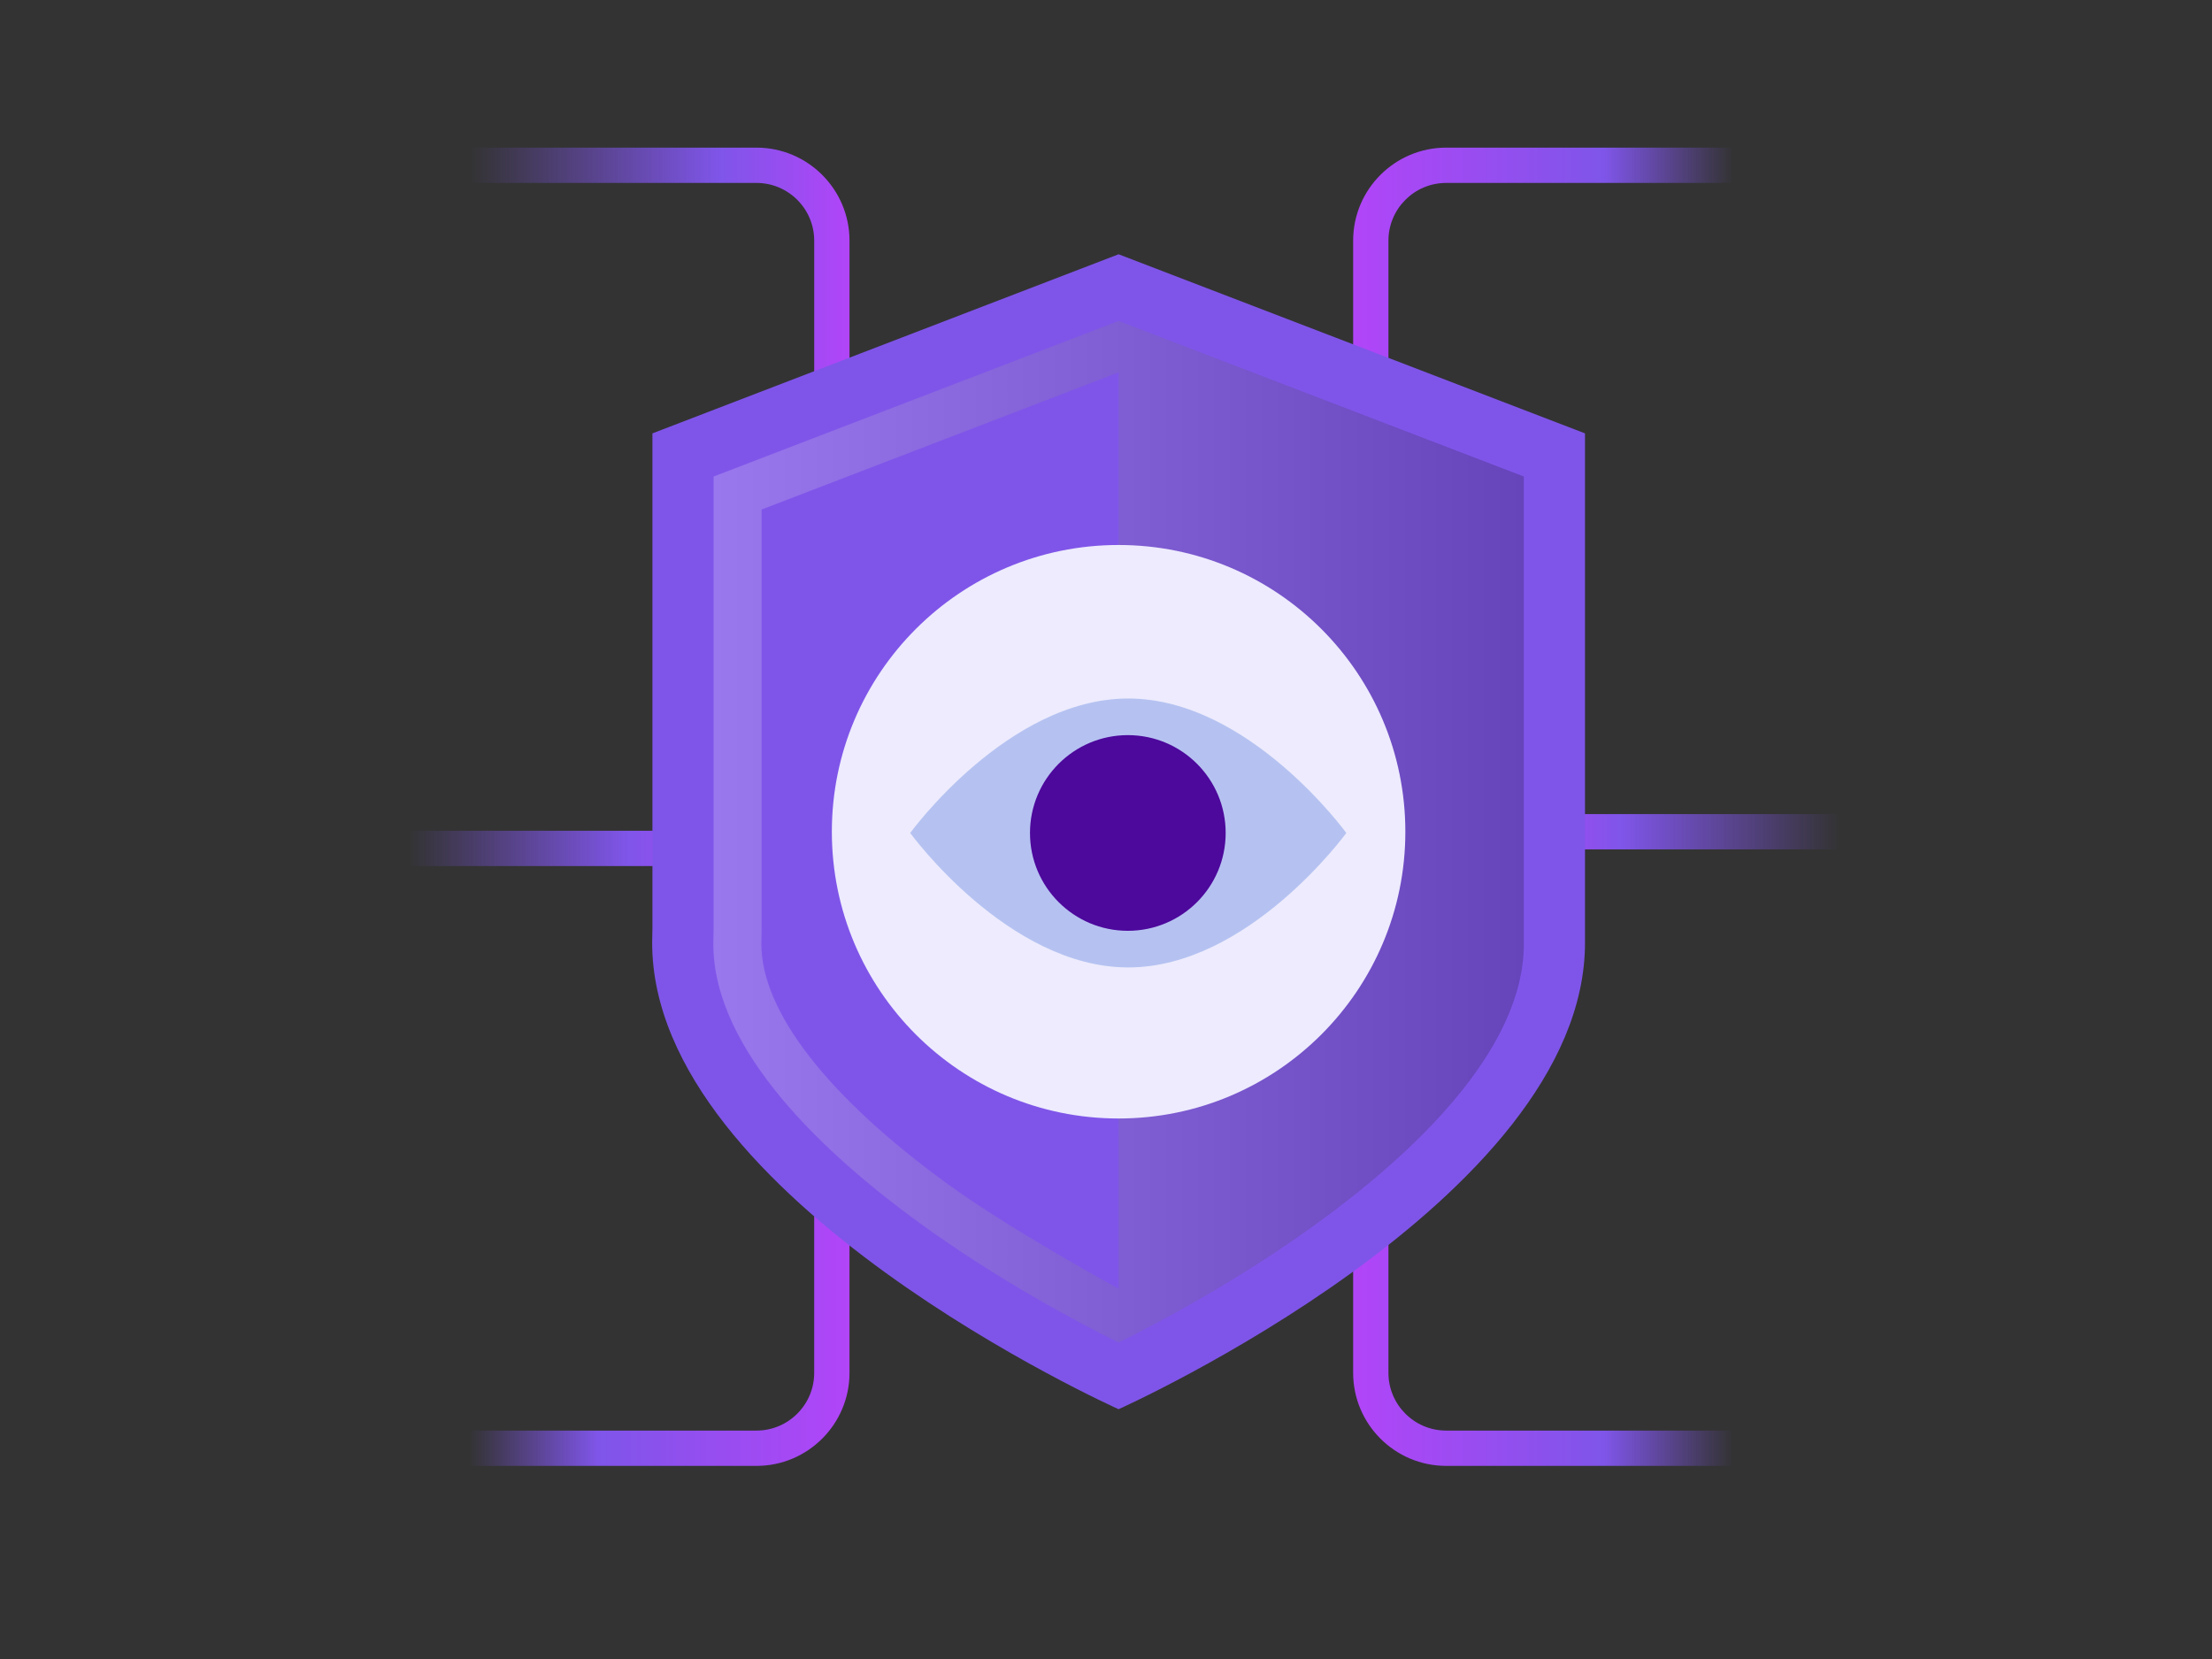
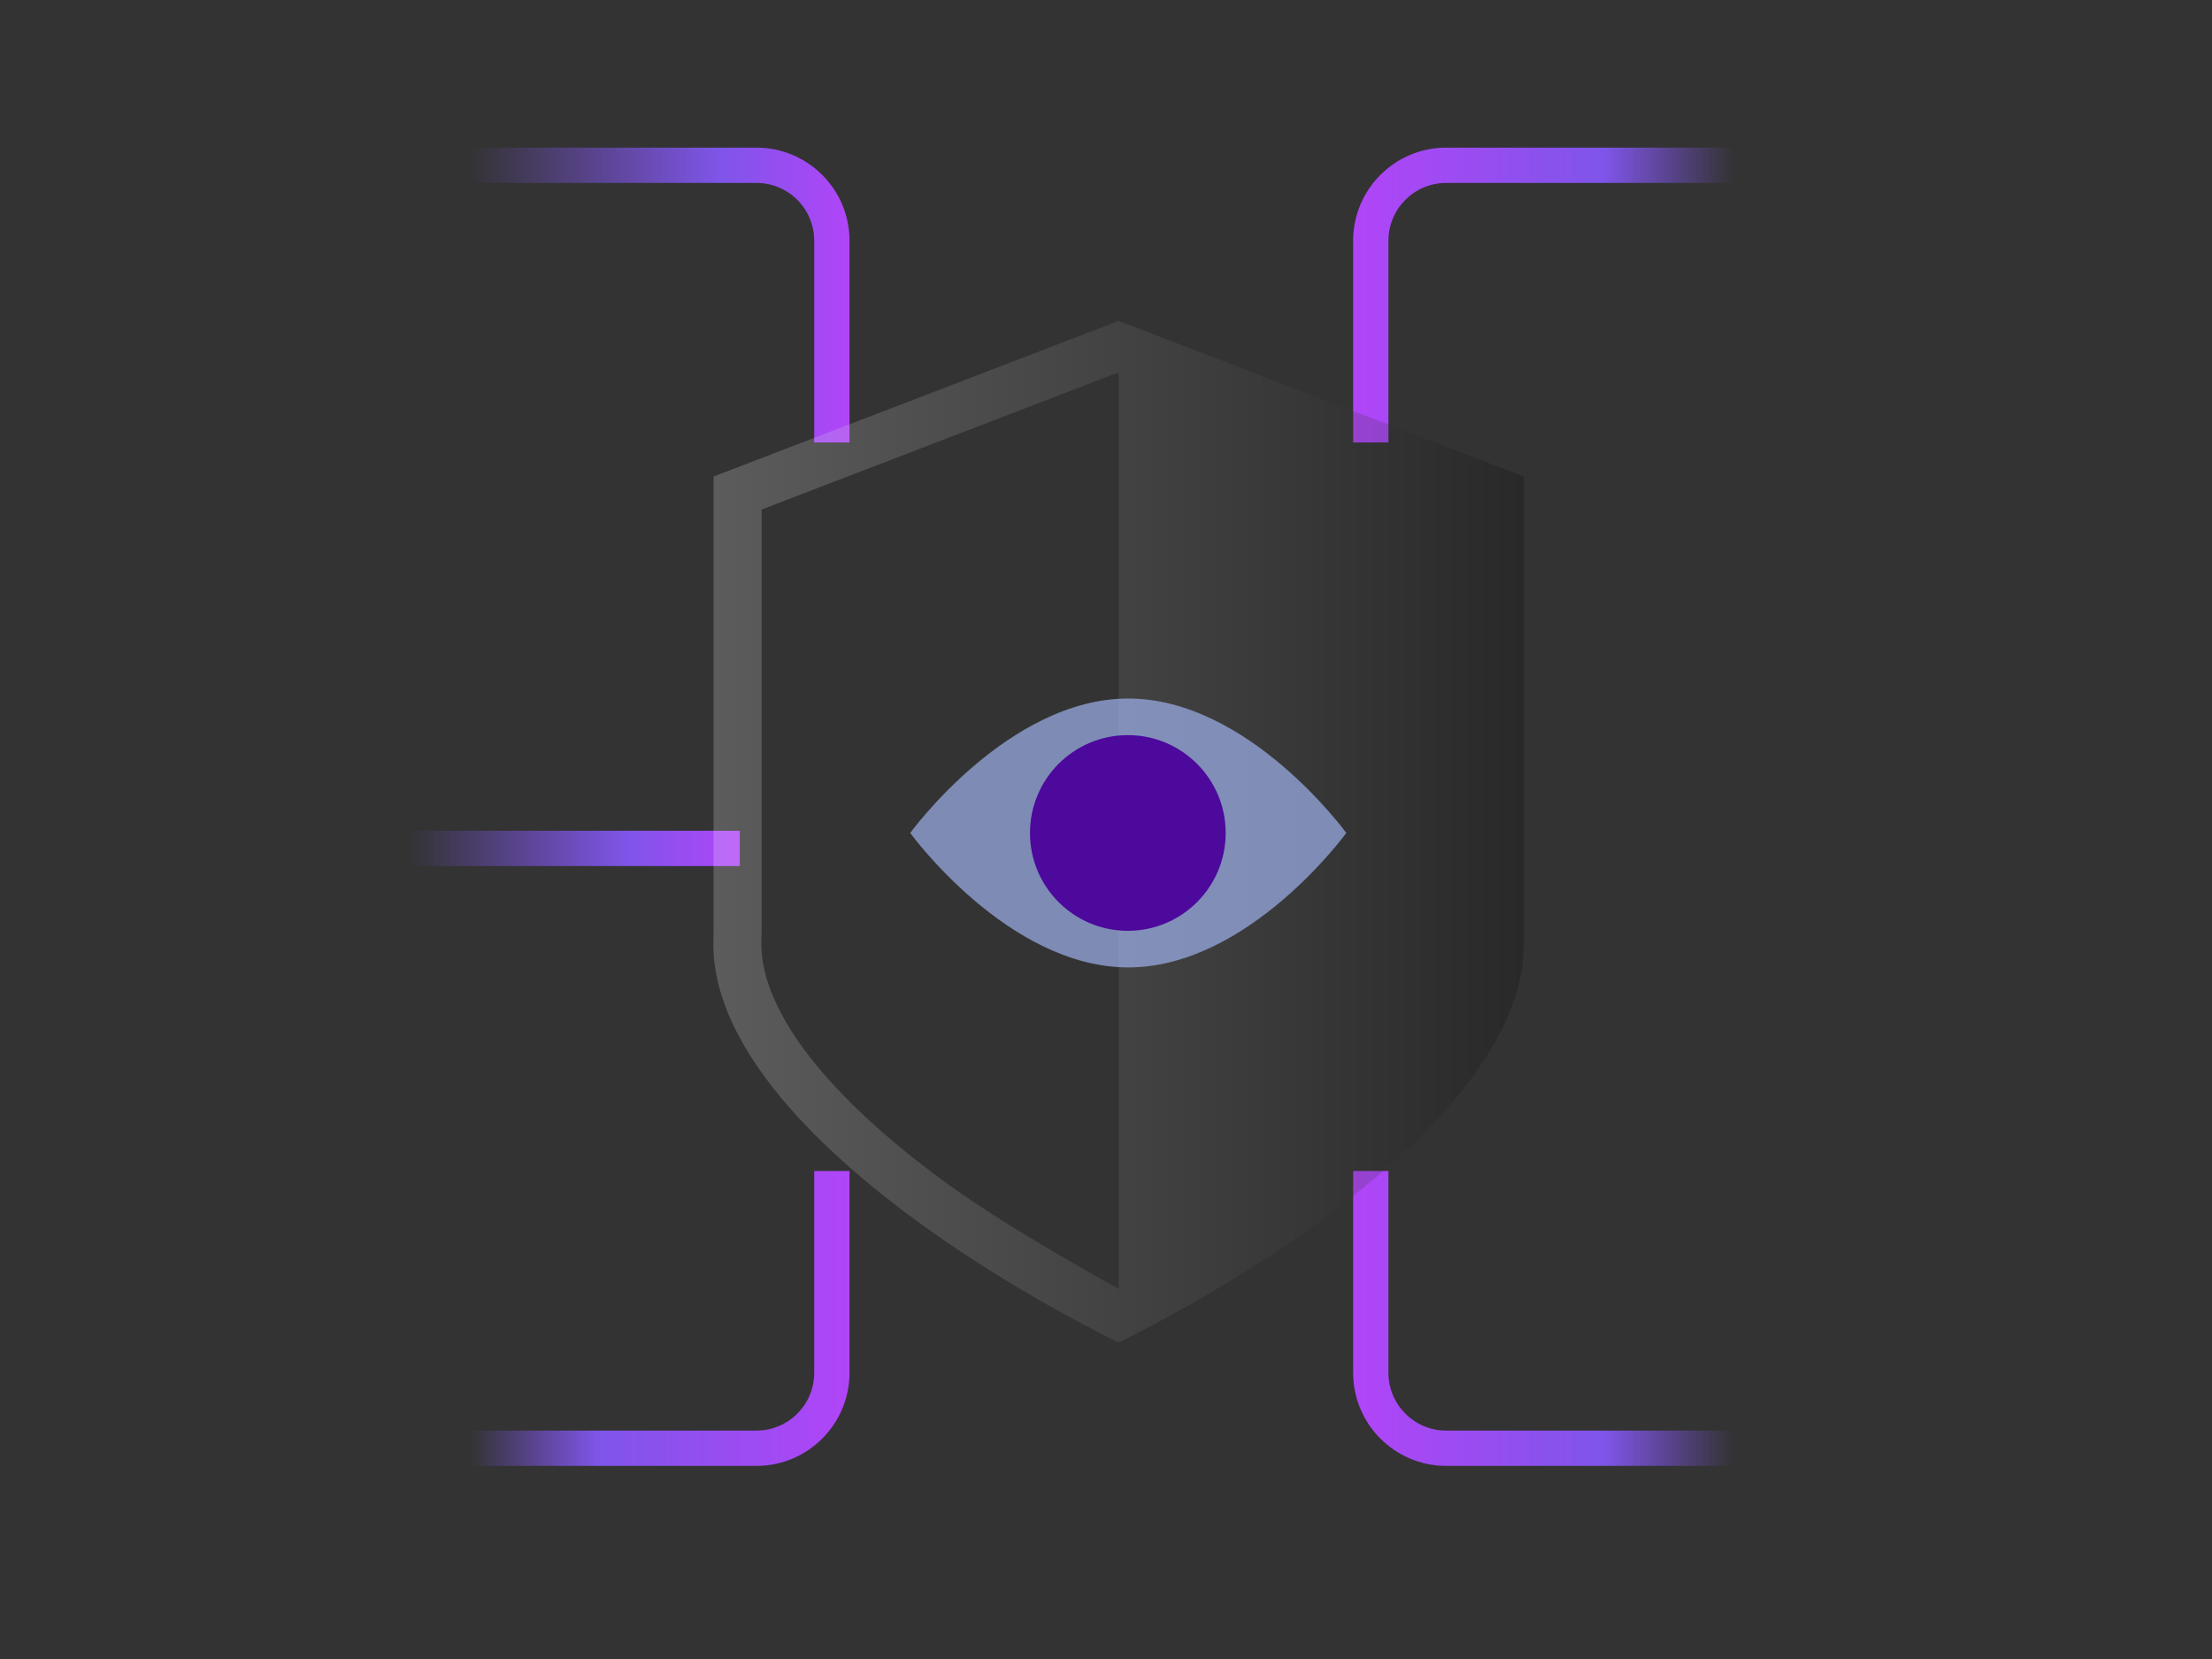
<svg xmlns="http://www.w3.org/2000/svg" xmlns:xlink="http://www.w3.org/1999/xlink" viewBox="0 0 1024 768">
  <rect x="0" y="0" width="1024" height="768" fill="#333333" stroke="none" />
  <defs>
    <style>.cls-1{fill:url(#linear-gradient-5);}.cls-2{fill:url(#linear-gradient-6);}.cls-3{fill:url(#linear-gradient-4);}.cls-4{fill:url(#linear-gradient-3);}.cls-5{fill:url(#linear-gradient-2);}.cls-6{fill:url(#linear-gradient);}.cls-7{isolation:isolate;}.cls-8{fill:#edebfd;}.cls-9{fill:#9db1ed;opacity:.7;}.cls-10{fill:url(#linear-gradient-7);mix-blend-mode:multiply;opacity:.2;}.cls-11{fill:#b145f8;}.cls-12{fill:#7f55e9;}.cls-13{fill:#4d089c;}</style>
    <linearGradient id="linear-gradient" x1="626.412" y1="610.35" x2="802.603" y2="610.35" gradientUnits="userSpaceOnUse">
      <stop offset=".003" stop-color="#b145f8" />
      <stop offset=".66" stop-color="#7f55e9" />
      <stop offset=".999" stop-color="#7f55e9" stop-opacity="0" />
    </linearGradient>
    <linearGradient id="linear-gradient-2" y1="136.589" y2="136.589" xlink:href="#linear-gradient" />
    <linearGradient id="linear-gradient-3" x1="698.532" y1="385.035" x2="852.165" y2="385.035" gradientUnits="userSpaceOnUse">
      <stop offset=".001" stop-color="#b145f8" />
      <stop offset=".34" stop-color="#7f55e9" />
      <stop offset=".997" stop-color="#7f55e9" stop-opacity="0" />
    </linearGradient>
    <linearGradient id="linear-gradient-4" x1="217.069" y1="610.35" x2="393.259" y2="610.35" gradientUnits="userSpaceOnUse">
      <stop offset=".001" stop-color="#7f55e9" stop-opacity="0" />
      <stop offset=".34" stop-color="#7f55e9" />
      <stop offset=".997" stop-color="#b145f8" />
    </linearGradient>
    <linearGradient id="linear-gradient-5" x1="217.069" y1="136.589" x2="393.259" y2="136.589" gradientUnits="userSpaceOnUse">
      <stop offset=".003" stop-color="#7f55e9" stop-opacity="0" />
      <stop offset=".66" stop-color="#7f55e9" />
      <stop offset=".999" stop-color="#b145f8" />
    </linearGradient>
    <linearGradient id="linear-gradient-6" x1="188.859" y1="392.752" x2="342.483" y2="392.752" xlink:href="#linear-gradient-5" />
    <linearGradient id="linear-gradient-7" x1="330.217" y1="385.036" x2="705.436" y2="385.036" gradientUnits="userSpaceOnUse">
      <stop offset="0" stop-color="#fff" />
      <stop offset="1" stop-color="#000" />
    </linearGradient>
  </defs>
  <g class="cls-7">
    <g id="Layer_1">
      <path class="cls-6" d="M802.603,678.6h-133.131c-23.74,0-43.06-19.319-43.06-43.06v-93.439h16.34v93.439c0,14.737,11.984,26.72,26.72,26.72h133.131v16.34Z" />
      <path class="cls-5" d="M642.752,204.836h-16.34v-93.435c0-23.744,19.319-43.06,43.06-43.06h133.131v16.34h-133.131c-14.737,0-26.72,11.988-26.72,26.72v93.435Z" />
-       <rect class="cls-4" x="698.532" y="376.865" width="153.632" height="16.34" />
      <path class="cls-3" d="M350.199,678.6h-133.131v-16.34h133.131c14.737,0,26.72-11.984,26.72-26.72v-93.439h16.34v93.439c0,23.74-19.319,43.06-43.06,43.06Z" />
      <path class="cls-1" d="M393.259,204.836h-16.34v-93.435c0-14.732-11.984-26.72-26.72-26.72h-133.131v-16.34h133.131c23.74,0,43.06,19.315,43.06,43.06v93.435Z" />
      <rect class="cls-2" x="188.859" y="384.582" width="153.624" height="16.34" />
-       <path class="cls-12" d="M517.826,117.708l-215.797,82.911v228.911c-.072,2.297-.122,4.6-.122,6.914,0,119.249,215.919,215.919,215.919,215.919,0,0,215.919-96.67,215.919-215.919v-235.826l-215.919-82.911h0Z" />
      <path class="cls-10" d="M517.831,172.389l-.005,424.179s-49.47-26.91-79.001-48.363c-55.694-40.458-86.366-79.961-86.366-111.232,0-1.547.031-3.238.096-5.323l.014-.446.011-.35v-194.975l165.25-63.49M517.829,148.562l-187.491,72.036v209.907l-.014.446c-.073,2.325-.107,4.239-.107,6.023,0,49.448,51.953,97.568,95.536,129.228,36.621,26.603,73.81,46.252,92.074,55.309,18.257-9.054,55.449-28.704,92.073-55.309,43.583-31.66,95.536-79.78,95.536-129.228v-216.372l-187.607-72.04h0Z" />
-       <path class="cls-8" d="M650.58,385.036c0,73.314-59.433,132.747-132.747,132.747s-132.747-59.433-132.747-132.747,59.433-132.747,132.747-132.747,132.747,59.433,132.747,132.747Z" />
      <path class="cls-11" d="M534.048,731.298l.019.006c-.005,0-.015-.006-.019-.006Z" />
      <path class="cls-9" d="M623.244,385.606s-45.192,62.243-100.939,62.243-100.939-62.243-100.939-62.243c0,0,45.192-62.243,100.939-62.243s100.939,62.243,100.939,62.243Z" />
      <circle class="cls-13" cx="522.106" cy="385.606" r="45.294" />
    </g>
  </g>
</svg>